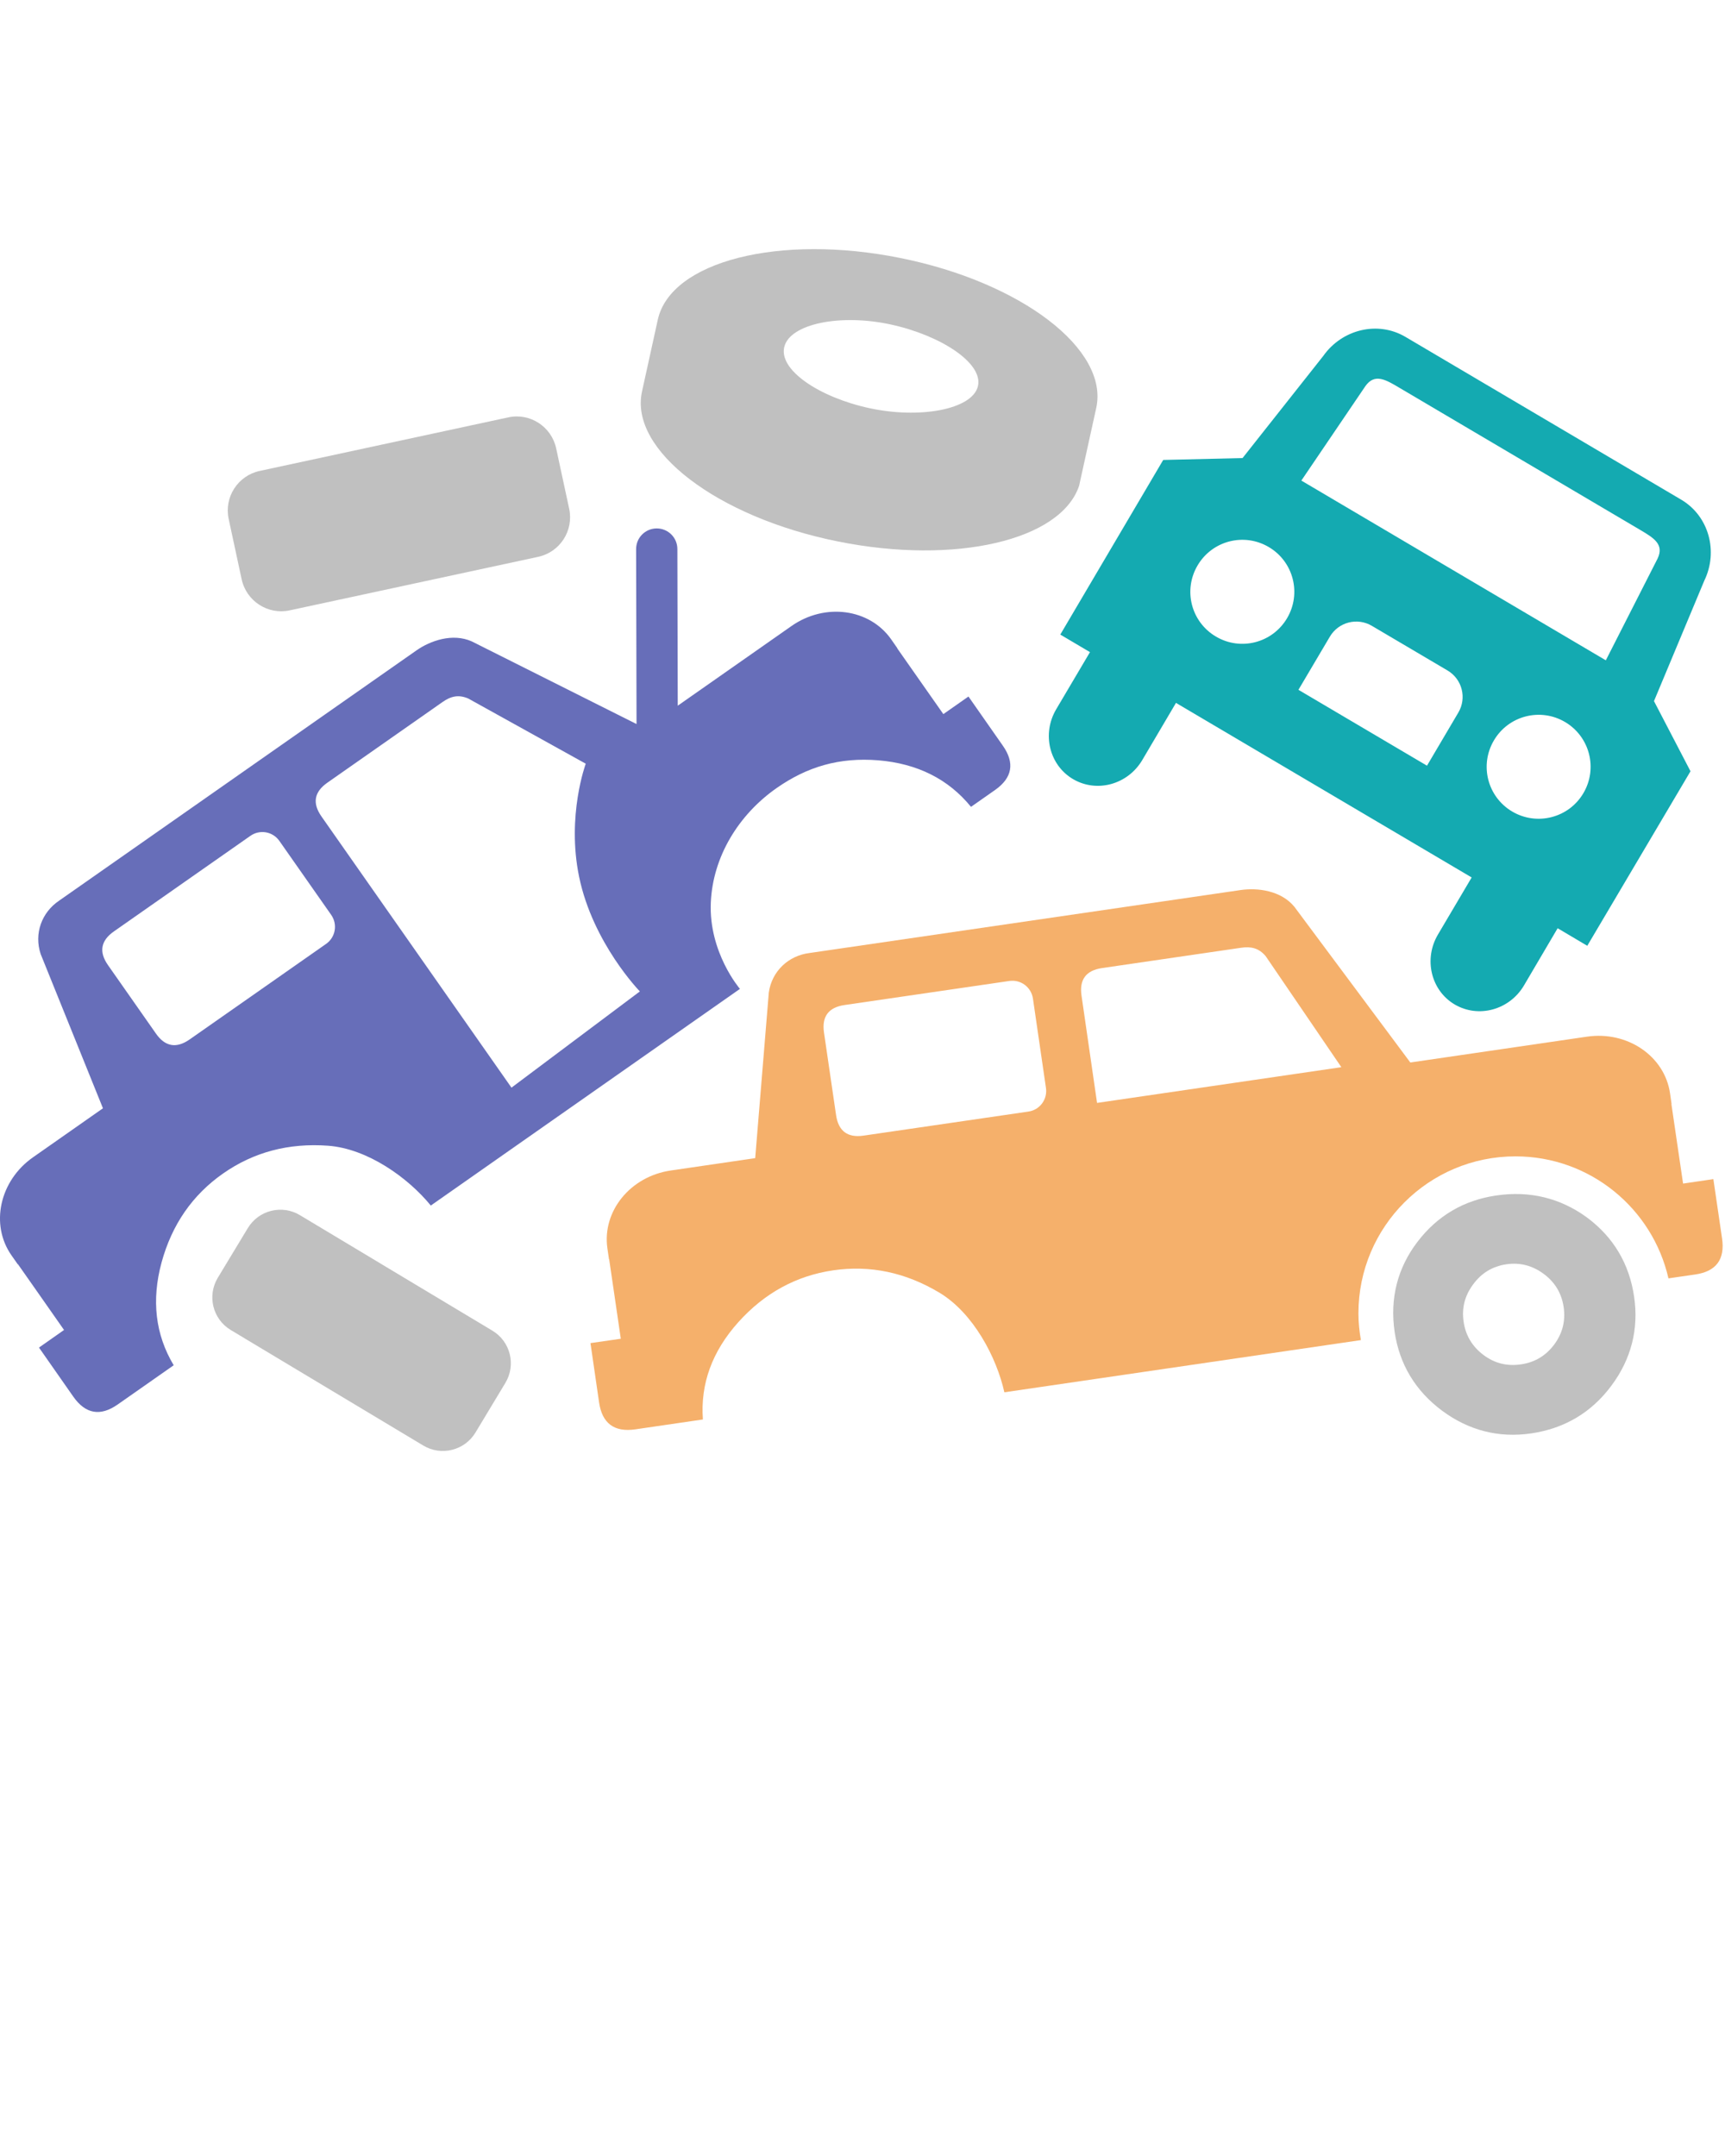
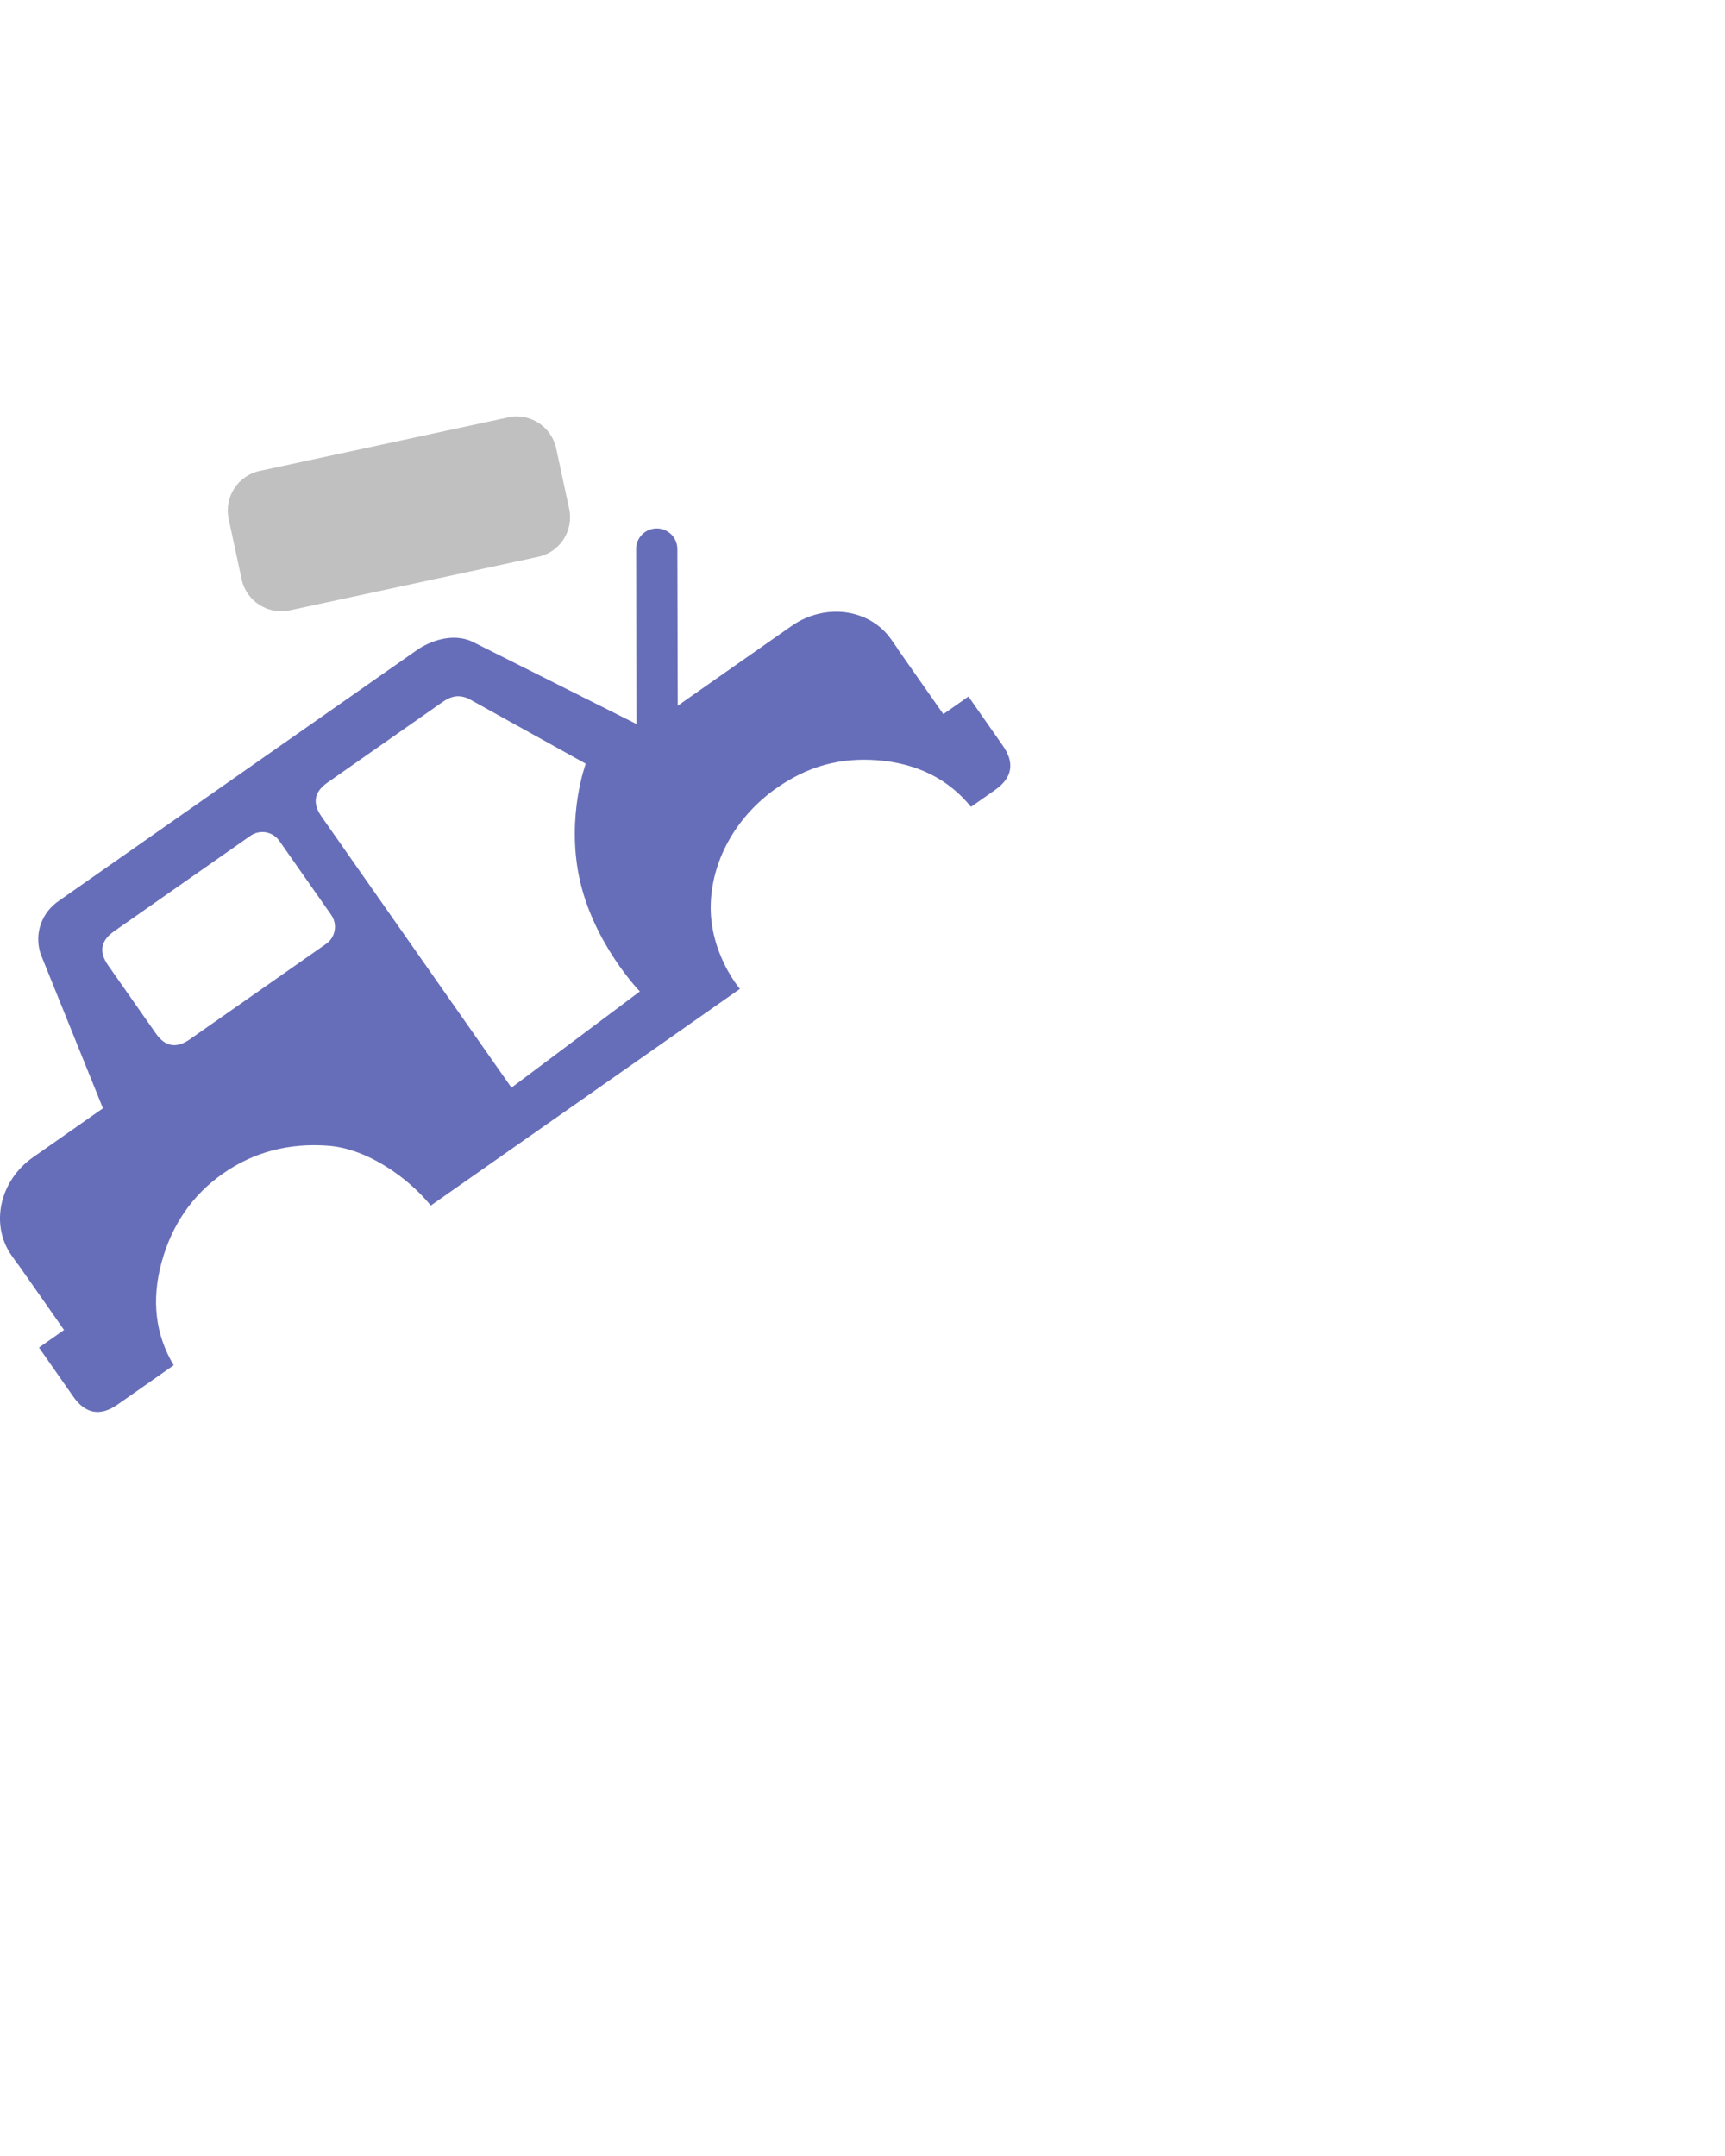
<svg xmlns="http://www.w3.org/2000/svg" version="1.1" x="0px" y="0px" viewBox="0 0 50.4 63" enable-background="new 0 0 50.4 50.4" xml:space="preserve">
  <defs>
    <style>.first-car {fill: #14AAB1} .second-car {fill: #676eb9} .third-car{fill: #F5B06B} .wheel{fill: silver;}</style>
  </defs>
  <g>
-     <path class="first-car" d="M49.392,22.537l-1.067-2.05l1.469-3.517c0.417-0.856,0.135-1.892-0.675-2.37l-8.054-4.755   c-0.807-0.477-1.85-0.225-2.401,0.554l-2.36,2.986l-2.318,0.055l-3.007,5.103l0.867,0.513l-0.986,1.668   c-0.424,0.717-0.204,1.631,0.489,2.041c0.696,0.411,1.603,0.161,2.026-0.557l0.984-1.669l8.639,5.101l-0.985,1.668   c-0.424,0.717-0.204,1.634,0.488,2.043c0.695,0.409,1.604,0.162,2.027-0.558l0.982-1.669l0.866,0.513L49.392,22.537z    M39.893,11.283c0.274-0.386,0.599-0.186,1,0.052l7.008,4.137c0.402,0.239,0.733,0.424,0.529,0.851l-1.512,2.972l-8.896-5.252   L39.893,11.283z M35.526,18.601c-0.725-0.427-0.963-1.356-0.535-2.08c0.427-0.723,1.354-0.963,2.079-0.536   c0.722,0.426,0.962,1.356,0.535,2.079C37.177,18.79,36.248,19.028,35.526,18.601z M41.693,22.374l-3.756-2.217l0.918-1.553   c0.252-0.427,0.801-0.569,1.228-0.316l2.21,1.304c0.428,0.253,0.568,0.803,0.316,1.229L41.693,22.374z M44.183,23.714   c-0.723-0.427-0.962-1.356-0.534-2.08c0.426-0.723,1.356-0.962,2.078-0.536c0.722,0.427,0.962,1.357,0.535,2.08   C45.836,23.901,44.905,24.139,44.183,23.714z" />
-     <path class="wheel" d="M26.306,7.539c-3.536-0.712-6.709,0.095-7.087,1.803c-0.004,0.024-0.456,2.074-0.461,2.098   c-0.377,1.708,2.187,3.671,5.723,4.382c3.425,0.69,6.513-0.029,7.048-1.627c0,0,0.491-2.229,0.5-2.273   C32.406,10.212,29.844,8.251,26.306,7.539z M28.57,11.294c-0.173,0.675-1.704,0.951-3.172,0.632   c-1.465-0.318-2.656-1.119-2.482-1.794c0.173-0.675,1.644-0.969,3.11-0.65C27.492,9.8,28.744,10.619,28.57,11.294z" />
-     <path class="wheel" d="M13.891,41.862c-0.317,0.523-1,0.694-1.525,0.377L6.74,38.863c-0.525-0.317-0.693-0.999-0.377-1.525l0.877-1.451   c0.317-0.526,1-0.695,1.523-0.379l5.626,3.377c0.525,0.317,0.694,0.999,0.377,1.524L13.891,41.862z" />
-     <path class="third-car" d="M50.314,36.189l-0.254-1.734l-0.885,0.13l-0.204-1.389c0,0-0.09-0.621-0.137-0.935h0.005l-0.045-0.315   c-0.159-1.087-1.244-1.826-2.426-1.654l-5.162,0.755l-3.386-4.548c-0.389-0.477-1.073-0.563-1.566-0.492L23.65,27.848   c-0.616,0.077-1.096,0.53-1.187,1.15l-0.398,4.844l-2.467,0.361c-1.181,0.172-2.01,1.191-1.851,2.278l0.046,0.315l0.005-0.001   c0.046,0.313,0.137,0.934,0.137,0.934l0.203,1.39l-0.886,0.128l0.252,1.735c0.09,0.611,0.443,0.874,1.058,0.785l1.975-0.289   c-0.076-1.042,0.27-1.989,1.035-2.843c0.767-0.852,1.69-1.356,2.772-1.515c1.08-0.157,2.116,0.061,3.106,0.655   c0.99,0.596,1.668,1.889,1.895,2.909l10.417-1.525c-0.044-0.255-0.072-0.515-0.072-0.782c0-2.532,2.055-4.587,4.588-4.587   c2.182,0,4.005,1.525,4.47,3.565l0.779-0.113C50.141,37.154,50.403,36.802,50.314,36.189z M30.048,32.481l-4.817,0.703   c-0.467,0.068-0.735-0.133-0.803-0.599l-0.353-2.412c-0.068-0.468,0.13-0.736,0.599-0.805l4.815-0.703   c0.334-0.049,0.642,0.18,0.691,0.515l0.38,2.609C30.61,32.124,30.38,32.433,30.048,32.481z M32.053,32.228l-0.454-3.136   c-0.068-0.466,0.13-0.735,0.599-0.804l4.059-0.593c0.294-0.043,0.518,0.005,0.722,0.243l2.212,3.246L32.053,32.228z" />
-     <path class="wheel" d="M41.412,36.291c0.581-0.764,1.355-1.22,2.305-1.358c0.974-0.143,1.862,0.071,2.641,0.636   c0.774,0.571,1.245,1.35,1.387,2.325c0.138,0.944-0.086,1.822-0.667,2.6c-0.58,0.781-1.367,1.249-2.345,1.392   c-0.949,0.137-1.824-0.088-2.603-0.667c-0.778-0.581-1.243-1.356-1.383-2.303C40.606,37.941,40.829,37.057,41.412,36.291z    M43.344,39.594c0.326,0.245,0.691,0.333,1.094,0.274c0.4-0.058,0.724-0.248,0.969-0.576c0.246-0.33,0.338-0.695,0.279-1.099   c-0.06-0.399-0.252-0.723-0.579-0.966c-0.33-0.245-0.695-0.343-1.098-0.283c-0.401,0.059-0.725,0.255-0.966,0.585   c-0.246,0.328-0.339,0.692-0.28,1.092C42.821,39.024,43.015,39.345,43.344,39.594z" />
    <path class="wheel" d="M7.061,16.93c0.139,0.635,0.767,1.044,1.404,0.905l7.259-1.564c0.638-0.138,1.043-0.766,0.906-1.404l-0.38-1.764   c-0.137-0.639-0.765-1.045-1.401-0.907l-7.261,1.565c-0.638,0.137-1.044,0.765-0.907,1.403L7.061,16.93z" />
    <path class="second-car" d="M29.3,21.789l-1.004-1.436l-0.734,0.514l-0.806-1.15c0,0-0.359-0.513-0.541-0.772l0.004-0.003l-0.182-0.261   c-0.631-0.898-1.934-1.073-2.912-0.388l-3.323,2.328l-0.011-4.578c0-0.333-0.27-0.602-0.603-0.602c0,0,0,0-0.001,0   c-0.333,0.001-0.602,0.271-0.601,0.604l0.012,5.112l-4.814-2.415c-0.561-0.25-1.212-0.021-1.619,0.265L1.73,26.316   c-0.515,0.346-0.739,0.967-0.542,1.562l1.82,4.507l-2.043,1.432c-0.978,0.684-1.259,1.968-0.629,2.866l0.183,0.261l0.006-0.002   c0.182,0.259,0.541,0.771,0.541,0.771l0.805,1.15l-0.732,0.514l1.004,1.436c0.355,0.506,0.79,0.582,1.296,0.227l1.636-1.146   c-0.536-0.897-0.654-1.899-0.354-3.006c0.302-1.104,0.901-1.97,1.796-2.597c0.896-0.627,1.919-0.897,3.07-0.812   c1.154,0.086,2.34,0.938,3,1.748l9.032-6.331c0,0-0.914-1.06-0.851-2.522c0.058-1.337,0.807-2.564,1.918-3.343   c0.896-0.628,1.836-0.906,2.978-0.814c1.141,0.096,2.045,0.548,2.706,1.36l0.702-0.492C29.578,22.73,29.655,22.295,29.3,21.789z    M9.527,27.582l-3.986,2.791c-0.388,0.271-0.717,0.213-0.986-0.173l-1.399-1.997c-0.271-0.387-0.214-0.716,0.173-0.987l3.987-2.792   c0.276-0.194,0.654-0.127,0.847,0.149l1.514,2.161C9.869,27.01,9.804,27.388,9.527,27.582z M14.944,31.782l-5.552-7.925   c-0.271-0.387-0.214-0.716,0.174-0.987l3.359-2.353c0.243-0.171,0.465-0.229,0.754-0.107l3.435,1.906c0,0-0.563,1.516-0.194,3.305   c0.402,1.942,1.775,3.349,1.775,3.349L14.944,31.782z" />
  </g>
</svg>